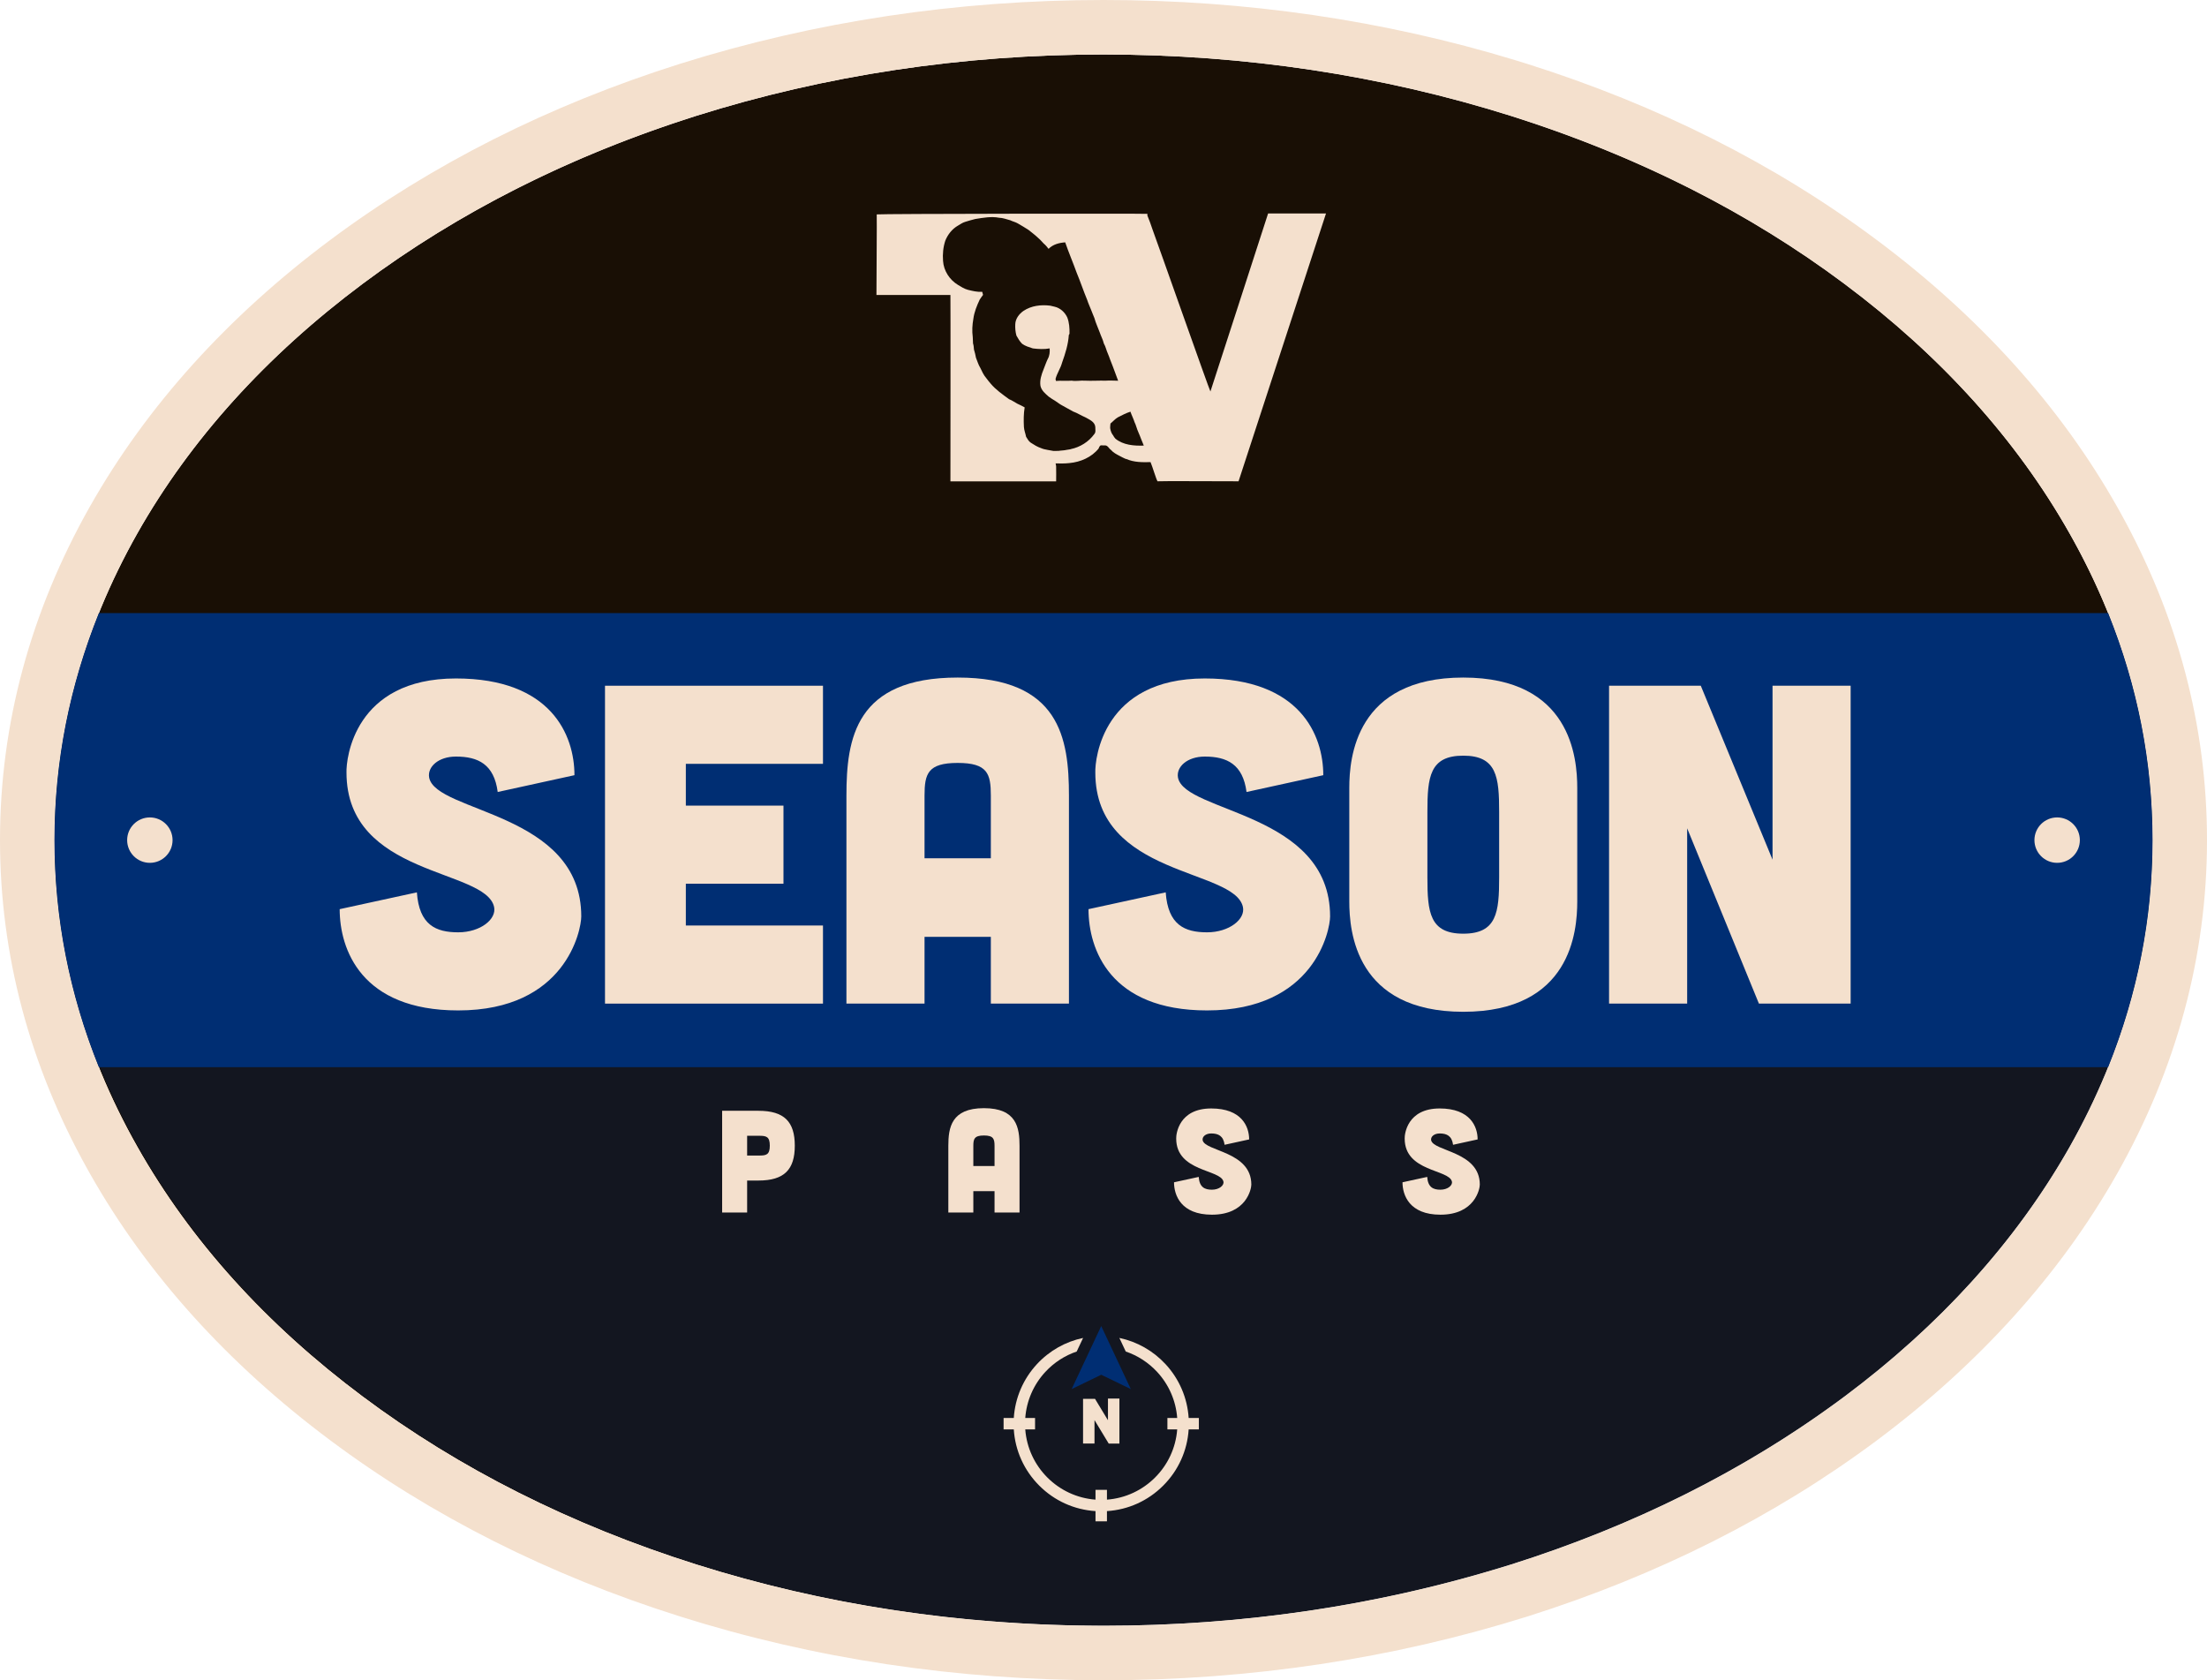
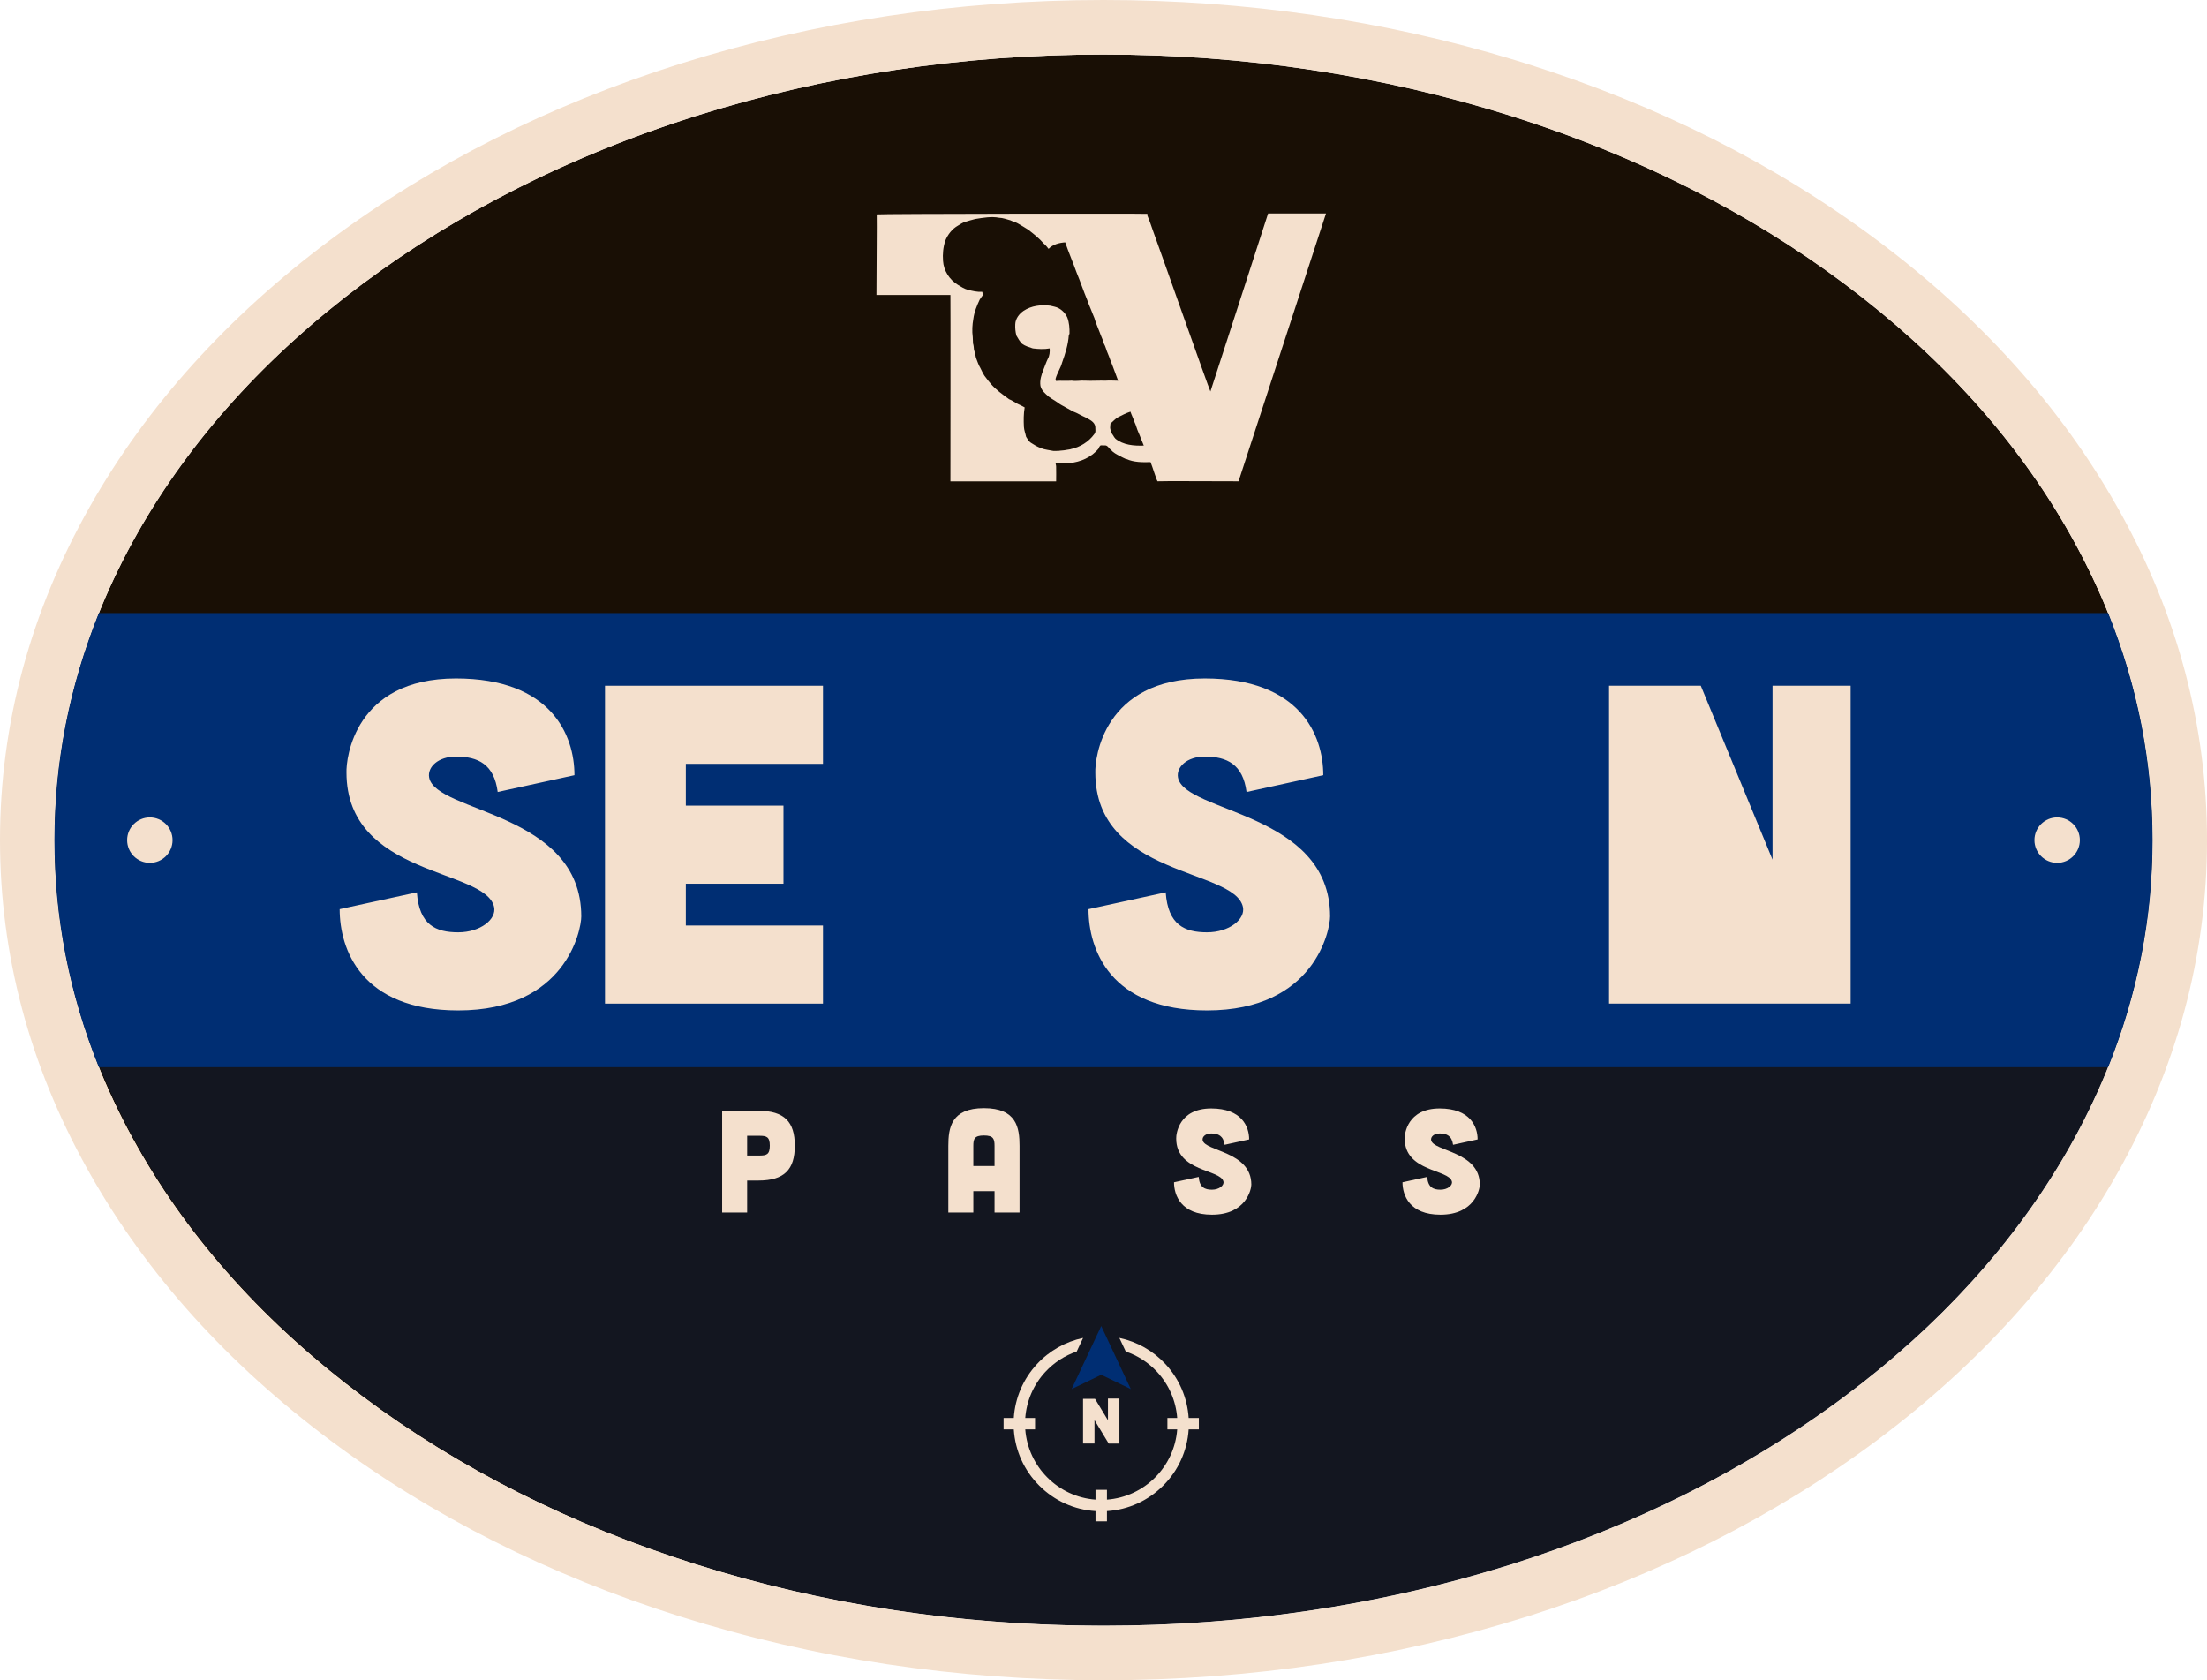
<svg xmlns="http://www.w3.org/2000/svg" width="486" height="370" viewBox="0 0 486 370" fill="none">
  <path d="M455.748 117.471C444.087 96.838 427.394 78.357 406.139 62.488C384.923 46.619 360.236 34.209 332.74 25.525C304.309 16.572 274.122 12 243 12C211.878 12 181.691 16.572 153.26 25.525C125.764 34.209 101.077 46.658 79.861 62.488C58.606 78.357 41.913 96.838 30.252 117.433C18.162 138.835 12 161.543 12 184.981C12 208.419 18.123 231.127 30.252 252.529C41.913 273.162 58.606 291.643 79.861 307.512C101.077 323.381 125.764 335.791 153.26 344.475C181.691 353.466 211.878 358 243 358C274.122 358 304.309 353.428 332.74 344.513C360.236 335.83 384.923 323.381 406.139 307.55C427.394 291.682 444.087 273.162 455.748 252.567C467.838 231.165 474 208.457 474 185.019C474 161.581 467.877 138.873 455.748 117.471Z" fill="#190F05" />
  <path opacity="0.25" d="M464.444 235C462.053 240.943 459.227 246.803 455.971 252.567C444.31 273.162 427.617 291.682 406.361 307.551C385.145 323.381 360.458 335.83 332.963 344.514C304.532 353.428 274.345 358 243.223 358C212.1 358 181.914 353.466 153.482 344.475C125.987 335.791 101.3 323.38 80.084 307.512C58.829 291.643 42.136 273.162 30.475 252.528C27.215 246.776 24.39 240.93 22 235H464.444Z" fill="#002E73" />
  <path d="M0 184.98C5.55869e-05 159.359 6.755 134.629 19.804 111.53L19.81 111.521C32.385 89.311 50.257 69.614 72.682 52.872L72.685 52.87C95.064 36.172 120.977 23.136 149.646 14.082L149.655 14.079C179.295 4.746 210.7 7.00631e-07 243 0C274.291 0 304.741 4.454 333.561 13.218L336.345 14.079L336.354 14.082C365.01 23.132 390.926 36.126 413.317 52.872C435.739 69.611 453.611 89.307 466.188 111.555L466.797 112.64C479.498 135.447 486 159.81 486 185.02C486 210.641 479.245 235.371 466.196 258.47L466.19 258.479C453.619 280.682 435.75 300.419 413.318 317.166L413.315 317.168C390.936 333.866 365.023 346.902 336.354 355.956L336.342 355.96L336.33 355.964C306.699 365.254 275.3 370 243 370C210.71 370 179.3 365.296 149.642 355.917V355.916C120.988 346.866 95.073 333.873 72.682 317.127C50.261 300.388 32.389 280.693 19.812 258.445L19.203 257.36C6.502 234.553 0 210.19 0 184.98ZM12 184.98C12 208.418 18.123 231.127 30.252 252.528C41.913 273.162 58.606 291.643 79.861 307.512C101.078 323.38 125.765 335.791 153.26 344.475C180.803 353.185 209.993 357.712 240.085 357.986L243 358C273.15 358 302.421 353.709 330.069 345.337L332.74 344.514C359.376 336.101 383.377 324.155 404.14 309.024L406.139 307.551C427.062 291.93 443.564 273.74 455.197 253.531L455.748 252.567C467.649 231.5 473.806 209.167 473.995 186.117L474 185.02C474 161.948 468.066 139.583 456.312 118.476L455.748 117.472C444.087 96.838 427.394 78.357 406.139 62.488C385.585 47.115 361.775 34.987 335.31 26.35L332.74 25.525C304.309 16.573 274.122 12 243 12C211.878 12 181.691 16.573 153.26 25.525L150.69 26.35C124.225 34.989 100.415 47.153 79.861 62.488C58.606 78.357 41.913 96.838 30.252 117.433C18.162 138.834 12 161.542 12 184.98Z" fill="#F4E0CD" />
  <path d="M464.223 135C470.725 151.133 474 167.881 474 185.02C474 202.144 470.71 218.879 464.222 235H21.777C15.275 218.867 12 202.119 12 184.98C12 167.856 15.29 151.121 21.778 135H464.223Z" fill="#002E73" />
-   <path d="M374.528 151L390.328 189.3V151H407.528V221H387.328L371.528 182.4V221H354.328V151H374.528Z" fill="#F4E0CD" />
-   <path d="M347.325 173.5V198.5C347.325 205.1 345.925 222.8 322.225 222.8C298.525 222.8 297.125 205.1 297.125 198.5V173.5C297.125 166.9 298.525 149.2 322.225 149.2C345.925 149.2 347.325 166.9 347.325 173.5ZM330.125 193.2V178.8C330.125 171.1 329.625 166.4 322.225 166.4C314.825 166.4 314.325 171.1 314.325 178.8V193.2C314.325 200.9 314.825 205.6 322.225 205.6C329.625 205.6 330.125 200.9 330.125 193.2Z" fill="#F4E0CD" />
+   <path d="M374.528 151L390.328 189.3V151H407.528V221H387.328V221H354.328V151H374.528Z" fill="#F4E0CD" />
  <path d="M291.398 170.7L274.498 174.4C273.698 168.3 270.198 166.6 265.298 166.6C261.398 166.6 258.998 168.9 259.398 171.2C260.798 179 292.898 178.8 292.898 201.8C292.898 204.8 289.498 222.5 265.798 222.5C244.398 222.5 239.698 209 239.698 200.2L256.698 196.5C257.198 203.7 260.898 205.3 265.798 205.3C270.698 205.3 274.298 202.4 273.698 199.7C271.798 191.2 241.198 193.1 241.198 170.1C241.098 167.1 242.898 149.4 265.298 149.4C286.298 149.4 291.398 161.9 291.398 170.7Z" fill="#F4E0CD" />
-   <path d="M235.391 221H218.191V206.3H203.591V221H186.391V175.2C186.391 162.6 188.391 149.2 210.891 149.2C233.391 149.2 235.391 162.6 235.391 175.2V221ZM218.191 175.2C218.191 170.4 217.491 168 210.891 168C204.291 168 203.591 170.4 203.591 175.2V189H218.191V175.2Z" fill="#F4E0CD" />
  <path d="M181.227 151V168.2H151.027V177.4H172.527V194.6H151.027V203.8H181.227V221H133.227V151H181.227Z" fill="#F4E0CD" />
  <path d="M126.5 170.7L109.6 174.4C108.8 168.3 105.3 166.6 100.4 166.6C96.5 166.6 94.1 168.9 94.5 171.2C95.9 179 128 178.8 128 201.8C128 204.8 124.6 222.5 100.9 222.5C79.5 222.5 74.8 209 74.8 200.2L91.8 196.5C92.3 203.7 96 205.3 100.9 205.3C105.8 205.3 109.4 202.4 108.8 199.7C106.9 191.2 76.3 193.1 76.3 170.1C76.2 167.1 78 149.4 100.4 149.4C121.4 149.4 126.5 161.9 126.5 170.7Z" fill="#F4E0CD" />
  <circle cx="453" cy="185" r="5" fill="#F4E0CD" />
  <circle cx="33" cy="185" r="5" fill="#F4E0CD" />
  <path d="M252.684 47.091C252.684 47.181 252.669 47.346 252.654 47.437C253.074 48.448 253.45 49.489 253.794 50.529C254.724 52.988 266.289 85.843 266.545 86.206C266.65 85.965 279.159 47.256 279.249 47C279.354 47.015 291.969 47 292 47L272.74 105.984C267.73 105.984 255.865 105.908 254.906 105.984C254.652 105.711 253.781 102.739 253.361 101.76C251.577 101.804 249.686 101.821 248.021 101.065H247.902C247.452 100.84 246.987 100.658 246.567 100.402C245.876 100.04 245.156 99.678 244.646 99.075C244.181 98.758 243.927 98.034 243.297 98.079C242.997 98.064 242.697 98.094 242.382 98.064C242.157 98.23 242.006 98.471 241.947 98.743C240.387 100.689 237.942 101.745 235.497 101.971C234.477 102.091 233.457 102.062 232.452 102.047C232.496 102.302 232.586 102.575 232.571 102.847C232.557 103.902 232.616 104.943 232.571 106H209.291C209.291 105.909 209.335 64.954 209.291 64.954C206.726 64.954 193.87 64.939 193.001 64.954C192.986 64.2 193.121 47.576 193.062 47.213C193.677 47.063 252.372 47.002 252.687 47.092H252.684V47.091ZM214.778 48.22C214.029 48.402 213.277 48.628 212.543 48.854C211.957 49.02 211.478 49.382 210.952 49.683C209.678 50.407 208.732 51.615 208.177 52.957C207.697 54.39 207.547 55.944 207.667 57.453C207.802 59.61 209.092 61.601 210.923 62.717C211.628 63.139 212.333 63.608 213.143 63.819C214.178 64.075 215.227 64.332 216.293 64.256C216.369 64.482 216.428 64.708 216.474 64.936C216.22 65.282 215.964 65.615 215.739 65.976C215.109 67.319 214.539 68.707 214.343 70.2C214.104 71.513 214.029 72.9 214.209 74.227C214.238 74.696 214.253 75.162 214.27 75.631C214.419 76.068 214.435 76.536 214.48 76.988C214.645 77.577 214.824 78.164 214.914 78.768C215.229 79.521 215.439 80.321 215.874 81.016C216.249 81.784 216.593 82.584 217.164 83.234C217.45 83.671 217.809 84.034 218.124 84.441C219.278 85.828 220.779 86.854 222.218 87.911C222.878 88.152 223.434 88.591 224.049 88.907C224.588 89.163 225.129 89.405 225.639 89.707C225.4 91.126 225.4 92.573 225.474 94.007C225.518 94.76 225.818 95.455 225.954 96.179C226.254 96.647 226.509 97.16 226.974 97.477C227.799 98.004 228.385 98.382 229.3 98.699C230.034 99.03 231.189 99.121 231.984 99.302C232.36 99.302 232.734 99.288 233.095 99.288C233.68 99.182 234.295 99.212 234.879 99.062C235.209 99.001 235.809 98.941 235.794 98.895C237.834 98.473 239.74 97.295 240.97 95.592C241.36 95.169 241.18 94.536 241.194 94.008C241.089 92.862 239.874 92.394 239.005 91.896C238.09 91.518 237.25 90.946 236.306 90.614C235.42 90.146 234.58 89.633 233.695 89.166C233.2 88.894 232.78 88.518 232.299 88.231C231.85 87.944 231.369 87.689 230.95 87.355C230.2 86.692 229.344 86.013 229.119 84.972C228.924 83.735 229.329 82.498 229.795 81.352C230.11 80.584 230.366 79.784 230.725 79.045C231.13 78.336 231.205 77.521 231.145 76.721C229.915 76.947 228.67 76.871 227.44 76.721C226.63 76.449 225.79 76.223 225.085 75.71C224.56 75.197 224.185 74.534 223.826 73.899C223.601 73.084 223.526 72.225 223.571 71.381C223.616 70.174 224.426 69.118 225.387 68.455C227.097 67.309 229.257 67.052 231.268 67.309C231.583 67.37 231.912 67.444 232.227 67.535C233.457 67.807 234.492 68.757 235.017 69.888C235.466 71.034 235.541 72.286 235.512 73.508C235.482 73.569 235.392 73.704 235.363 73.764C235.228 75.86 234.582 77.882 233.877 79.858C233.547 81.11 232.767 82.182 232.437 83.448C232.467 83.554 232.498 83.78 232.527 83.885C233.682 83.78 234.853 83.915 236.007 83.824C236.983 83.991 237.942 83.748 238.916 83.824C240.447 83.9 241.977 83.78 243.507 83.824C244.407 83.748 245.322 83.839 246.222 83.839C245.847 82.799 245.442 81.773 245.068 80.732C244.843 80.204 244.633 79.662 244.438 79.117C244.289 78.71 244.153 78.288 243.972 77.895C243.628 77.156 243.492 76.342 243.072 75.632C242.877 74.788 242.442 74.018 242.172 73.203C241.796 72.148 241.286 71.137 241.002 70.05C240.778 69.461 240.507 68.889 240.297 68.3C240.012 67.546 239.653 66.822 239.412 66.052C238.587 64.076 237.926 62.054 237.101 60.078C236.291 57.831 235.346 55.629 234.566 53.366C233.246 53.457 231.85 53.818 230.905 54.799C230.576 54.392 230.261 53.97 229.841 53.638C228.85 52.477 227.635 51.526 226.436 50.59C225.687 50.092 224.892 49.655 224.111 49.187C223.601 48.885 223.001 48.779 222.476 48.507C221.651 48.296 220.856 47.965 220.001 47.95C218.291 47.618 216.521 47.95 214.781 48.222H214.778V48.22ZM246.173 91.891C245.543 92.254 245.093 92.811 244.538 93.263C244.494 93.594 244.463 93.926 244.463 94.259C244.492 94.591 244.612 94.922 244.733 95.24C244.824 95.466 244.973 95.677 245.124 95.874C245.199 95.994 245.348 96.251 245.424 96.387C245.499 96.251 245.544 96.553 245.544 96.553C245.544 96.553 245.709 96.477 245.604 96.583C247.344 98.016 249.714 98.197 251.874 98.122C251.679 97.624 251.454 97.125 251.259 96.612C250.944 95.707 250.495 94.877 250.224 93.957C250.134 93.626 249.999 93.309 249.848 92.992C249.594 92.192 249.204 91.454 248.933 90.654C247.958 90.956 247.074 91.439 246.173 91.891Z" fill="#F4E0CD" />
  <path d="M325.386 250.904L319.978 252.088C319.722 250.136 318.602 249.592 317.034 249.592C315.786 249.592 315.018 250.328 315.146 251.064C315.594 253.56 325.866 253.496 325.866 260.856C325.866 261.816 324.778 267.48 317.194 267.48C310.346 267.48 308.842 263.16 308.842 260.344L314.282 259.16C314.442 261.464 315.626 261.976 317.194 261.976C318.762 261.976 319.914 261.048 319.722 260.184C319.114 257.464 309.322 258.072 309.322 250.712C309.29 249.752 309.866 244.088 317.034 244.088C323.754 244.088 325.386 248.088 325.386 250.904Z" fill="#F4E0CD" />
  <path d="M275.073 250.904L269.665 252.088C269.409 250.136 268.289 249.592 266.721 249.592C265.473 249.592 264.705 250.328 264.833 251.064C265.281 253.56 275.553 253.496 275.553 260.856C275.553 261.816 274.465 267.48 266.881 267.48C260.033 267.48 258.529 263.16 258.529 260.344L263.969 259.16C264.129 261.464 265.313 261.976 266.881 261.976C268.449 261.976 269.601 261.048 269.409 260.184C268.801 257.464 259.009 258.072 259.009 250.712C258.977 249.752 259.553 244.088 266.721 244.088C273.441 244.088 275.073 248.088 275.073 250.904Z" fill="#F4E0CD" />
  <path d="M224.511 266.999H219.007V262.295H214.335V266.999H208.831V252.343C208.831 248.311 209.471 244.023 216.671 244.023C223.871 244.023 224.511 248.311 224.511 252.343V266.999ZM219.007 252.343C219.007 250.807 218.783 250.039 216.671 250.039C214.559 250.039 214.335 250.807 214.335 252.343V256.759H219.007V252.343Z" fill="#F4E0CD" />
  <path d="M159.021 244.6H167.021C172.717 244.6 175.021 247.032 175.021 252.28C175.021 257.528 172.717 259.96 167.021 259.96H164.525V267H159.021V244.6ZM164.525 254.456H167.213C168.749 254.456 169.517 254.264 169.517 252.28C169.517 250.296 168.749 250.104 167.213 250.104H164.525V254.456Z" fill="#F4E0CD" />
  <path d="M242.5 292L235.984 305.884L242.5 302.727L249.015 305.884L242.5 292Z" fill="#002E73" />
  <path d="M261.754 312.239C261.468 307.827 259.687 303.662 256.664 300.396C253.927 297.438 250.379 295.437 246.494 294.619L247.904 297.613C250.522 298.502 252.897 300.035 254.815 302.107C257.405 304.906 258.947 308.465 259.229 312.239H257.072V314.759H259.229C258.614 323.007 252.008 329.613 243.76 330.228V328.071H241.24V330.228C232.992 329.613 226.386 323.007 225.771 314.759H227.928V312.239H225.771C226.053 308.459 227.599 304.896 230.195 302.096C232.112 300.029 234.484 298.5 237.096 297.613L238.506 294.619C234.627 295.435 231.084 297.432 228.348 300.383C225.318 303.651 223.532 307.821 223.246 312.239H221V314.759H223.246C223.546 319.439 225.51 323.797 228.856 327.143C232.202 330.489 236.56 332.454 241.24 332.753V334.999H243.76V332.753C248.44 332.454 252.798 330.489 256.144 327.143C259.49 323.797 261.454 319.439 261.754 314.759H264V312.239H261.754Z" fill="#F4E0CD" />
  <path d="M243.982 312.743L241.134 308.035H238.498V317.869H241.018V312.71L244.144 317.877H246.502V307.963H243.982V312.743Z" fill="#F4E0CD" />
</svg>